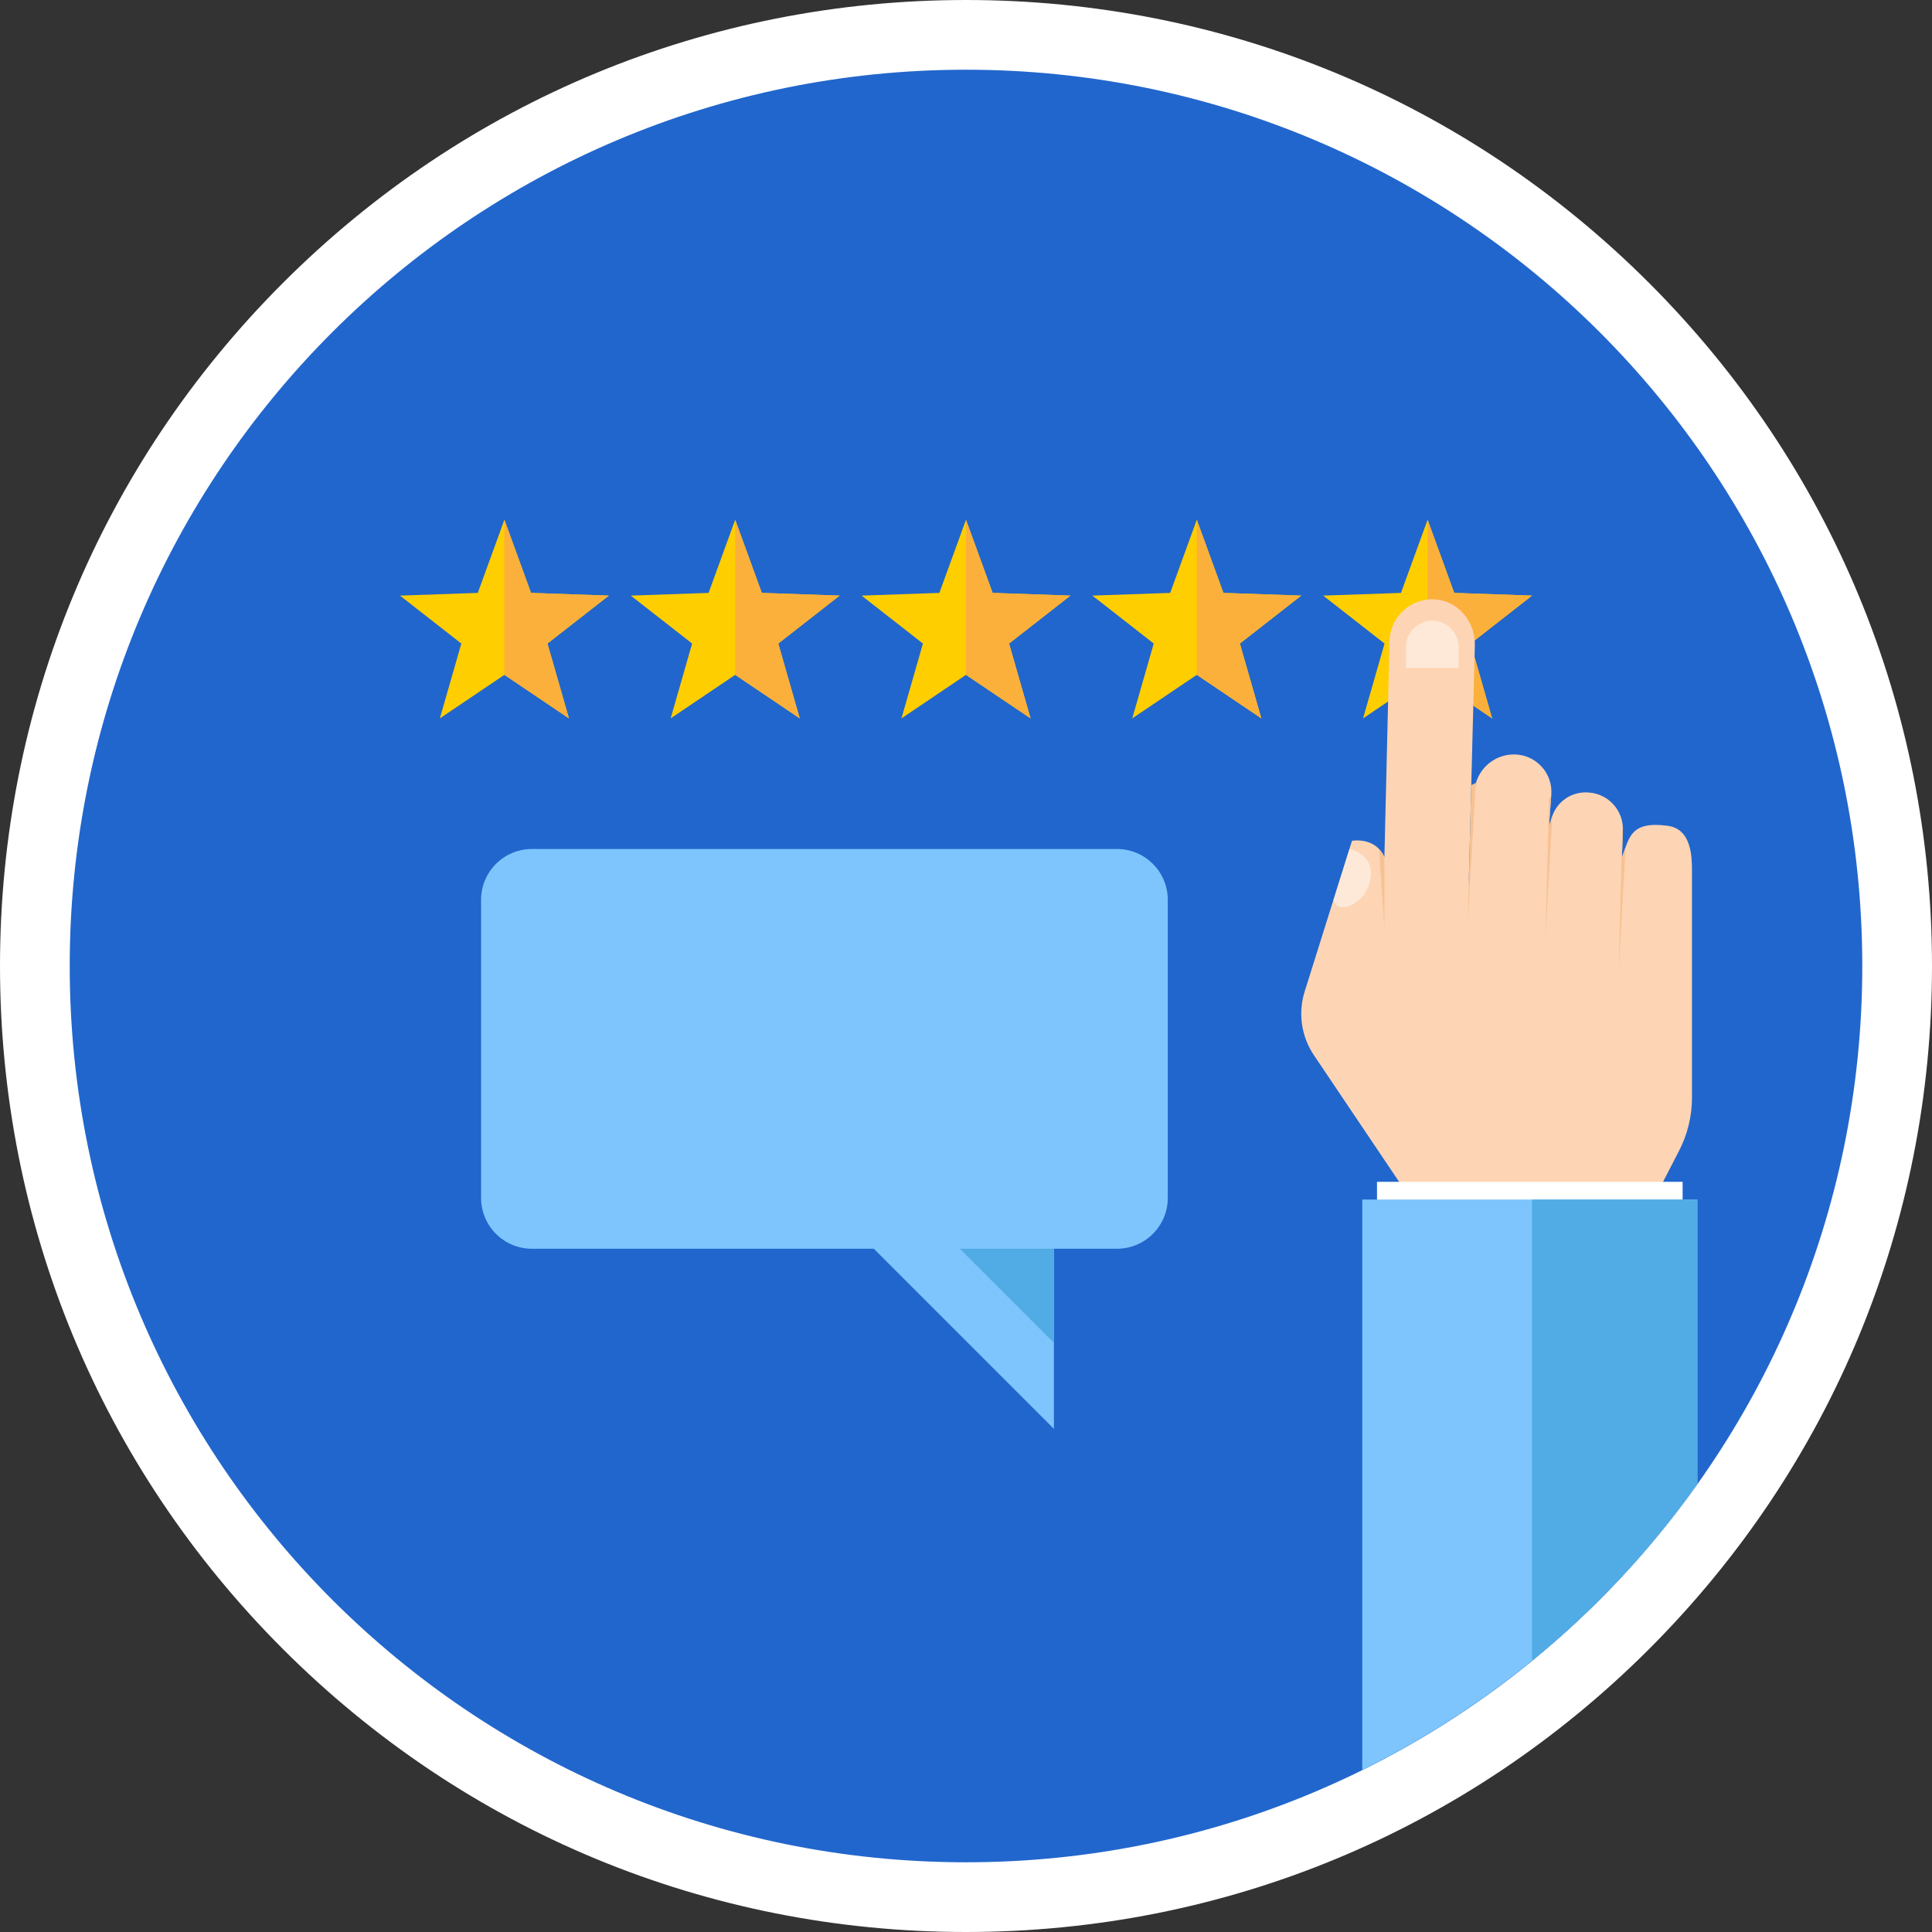
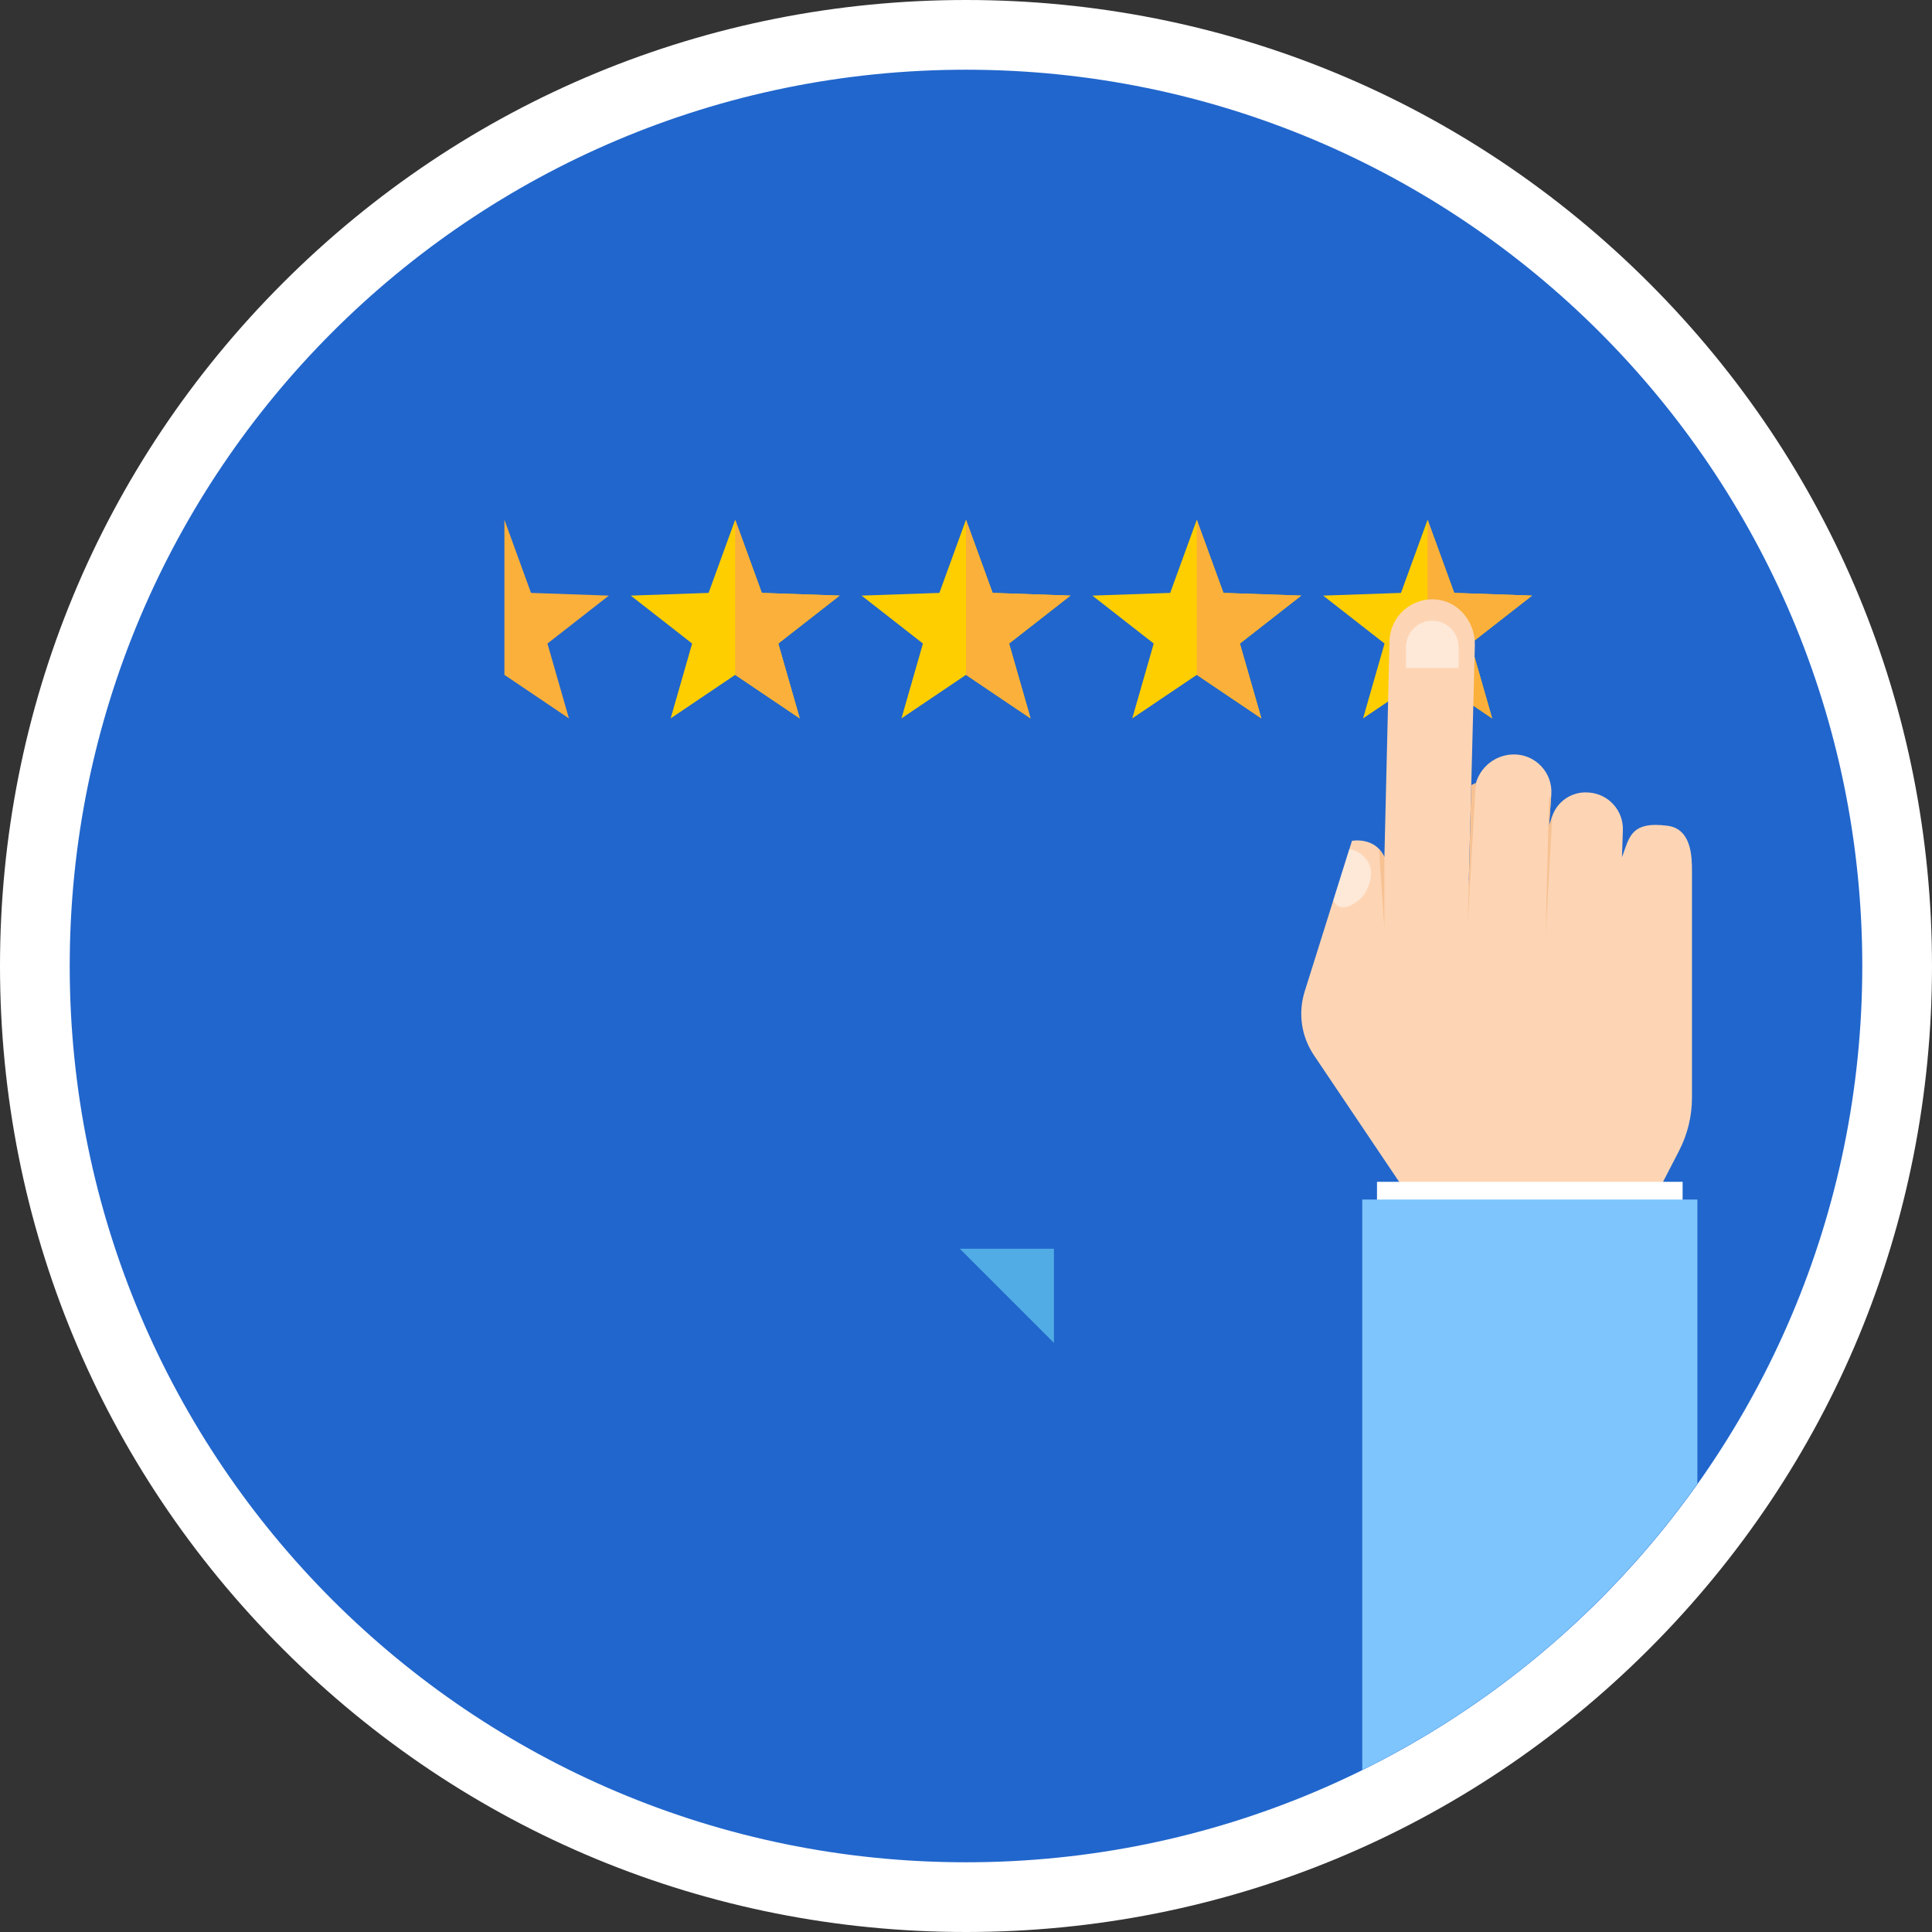
<svg xmlns="http://www.w3.org/2000/svg" xmlns:xlink="http://www.w3.org/1999/xlink" version="1.1" x="0px" y="0px" width="150px" height="150px" viewBox="0 0 150 150" overflow="visible" enable-background="new 0 0 150 150" xml:space="preserve">
  <rect x="0" y="0" width="150" height="150" fill="#333333" stroke="none" />
  <defs>
</defs>
  <g>
    <defs>
      <rect id="SVGID_1_" width="150" height="150" />
    </defs>
    <clipPath id="SVGID_5_">
      <use xlink:href="#SVGID_1_" overflow="visible" />
    </clipPath>
    <g clip-path="url(#SVGID_5_)">
      <defs>
        <rect id="SVGID_2_" width="150" height="150" />
      </defs>
      <clipPath id="SVGID_6_">
        <use xlink:href="#SVGID_2_" overflow="visible" />
      </clipPath>
      <path clip-path="url(#SVGID_6_)" fill="#2166CC" d="M75,147.294c-39.863,0-72.293-32.431-72.293-72.293    C2.707,35.138,35.137,2.707,75,2.707s72.294,32.431,72.294,72.294C147.294,114.863,114.863,147.294,75,147.294" />
      <path clip-path="url(#SVGID_6_)" fill="#FFFFFF" d="M75,5.413c38.432,0,69.587,31.155,69.587,69.587    c0,38.432-31.155,69.587-69.587,69.587c-38.432,0-69.587-31.155-69.587-69.587C5.413,36.568,36.568,5.413,75,5.413 M75,0    C54.967,0,36.133,7.801,21.967,21.967S0,54.967,0,75s7.801,38.867,21.967,53.033S54.967,150,75,150s38.867-7.801,53.033-21.967    S150,95.033,150,75s-7.801-38.867-21.967-53.033S95.033,0,75,0" />
-       <polygon clip-path="url(#SVGID_6_)" fill="#FFCE00" points="39.161,40.353 41.228,46.033 47.269,46.243 42.505,49.964     44.172,55.775 39.161,52.395 34.15,55.775 35.817,49.964 31.053,46.243 37.094,46.033   " />
      <polygon clip-path="url(#SVGID_6_)" fill="#FBB03B" points="44.172,55.775 42.504,49.964 47.27,46.243 41.228,46.033     39.162,40.353 39.162,52.395   " />
      <polygon clip-path="url(#SVGID_6_)" fill="#FFCE00" points="57.081,40.353 59.147,46.033 65.188,46.243 60.425,49.964     62.092,55.775 57.081,52.395 52.07,55.775 53.737,49.964 48.973,46.243 55.014,46.033   " />
      <polygon clip-path="url(#SVGID_6_)" fill="#FBB03B" points="62.092,55.775 60.424,49.964 65.189,46.243 59.147,46.033     57.081,40.353 57.081,52.395   " />
      <polygon clip-path="url(#SVGID_6_)" fill="#FFCE00" points="75,40.353 77.067,46.033 83.108,46.243 78.344,49.964 80.011,55.775     75,52.395 69.989,55.775 71.656,49.964 66.892,46.243 72.933,46.033   " />
      <polygon clip-path="url(#SVGID_6_)" fill="#FBB03B" points="80.012,55.775 78.344,49.964 83.108,46.243 77.066,46.033 75,40.353     75,52.395   " />
      <polygon clip-path="url(#SVGID_6_)" fill="#FFCE00" points="92.919,40.353 94.986,46.033 101.027,46.243 96.264,49.964     97.931,55.775 92.919,52.395 87.908,55.775 89.575,49.964 84.812,46.243 90.853,46.033   " />
      <polygon clip-path="url(#SVGID_6_)" fill="#FBB03B" points="97.931,55.775 96.263,49.964 101.027,46.243 94.985,46.033     92.92,40.353 92.92,52.395   " />
      <polygon clip-path="url(#SVGID_6_)" fill="#FFCE00" points="110.839,40.353 112.906,46.033 118.947,46.243 114.183,49.964     115.85,55.775 110.839,52.395 105.828,55.775 107.495,49.964 102.73,46.243 108.771,46.033   " />
      <polygon clip-path="url(#SVGID_6_)" fill="#FBB03B" points="115.85,55.775 114.182,49.964 118.947,46.243 112.905,46.033     110.839,40.353 110.839,52.395   " />
      <path clip-path="url(#SVGID_6_)" fill="#FDD5B5" d="M129.476,64.113c-2.876-0.382-2.976,0.919-3.524,2.381l-0.023,0.066    c0,0,0.035-1.011,0.071-2.105c0.05-1.512-1.098-2.798-2.605-2.92c-0.025-0.002-0.049-0.004-0.074-0.005    c-1.272-0.103-2.446,0.688-2.83,1.906l-0.227,0.72l0.18-2.464c0.123-1.684-1.211-3.118-2.899-3.118h-0.001    c-1.625,0-2.971,1.265-3.069,2.888l-0.447,7.272l0.479-18.62c0.044-1.738-1.173-3.349-2.897-3.557    c-1.982-0.239-3.679,1.276-3.726,3.211l-0.399,16.773c-0.725-1.602-2.518-1.259-2.518-1.259l-3.674,11.704    c-0.522,1.668-0.26,3.483,0.716,4.935l6.772,10.064h20.219l1.362-2.637c0.659-1.275,1.003-2.69,1.003-4.127V67.616    C131.363,66.566,131.347,64.362,129.476,64.113" />
      <g opacity="0.47" clip-path="url(#SVGID_6_)">
        <g>
          <defs>
            <rect id="SVGID_4_" x="109.161" y="48.192" width="4.082" height="3.662" />
          </defs>
          <clipPath id="SVGID_7_">
            <use xlink:href="#SVGID_4_" overflow="visible" />
          </clipPath>
          <path clip-path="url(#SVGID_7_)" fill="#FFFFFF" d="M109.161,51.854h4.082v-1.621c0-1.127-0.914-2.041-2.041-2.041      s-2.041,0.914-2.041,2.041V51.854z" />
        </g>
      </g>
      <g opacity="0.47" clip-path="url(#SVGID_6_)">
        <g>
          <defs>
            <rect id="SVGID_3_" x="103.516" y="65.916" width="2.927" height="4.525" />
          </defs>
          <clipPath id="SVGID_8_">
            <use xlink:href="#SVGID_3_" overflow="visible" />
          </clipPath>
          <path clip-path="url(#SVGID_8_)" fill="#FFFFFF" d="M103.516,69.899c0.606,1.293,2.224-0.062,2.518-0.64      c1.254-2.463-0.727-3.247-1.268-3.344L103.516,69.899z" />
        </g>
      </g>
      <rect x="106.91" y="91.756" clip-path="url(#SVGID_6_)" fill="#FFFFFF" width="23.728" height="1.946" />
      <path clip-path="url(#SVGID_6_)" fill="#7DC5FC" d="M105.766,137.419c10.415-5.144,19.35-12.817,26.018-22.219V93.13h-26.018    V137.419z" />
      <path clip-path="url(#SVGID_6_)" fill="#F7C293" d="M107.066,65.933l0.416,6.145v-5.537    C107.368,66.288,107.223,66.098,107.066,65.933" />
      <polygon clip-path="url(#SVGID_6_)" fill="#F7C293" points="114.226,60.958 113.956,71.792 114.576,60.783   " />
      <path clip-path="url(#SVGID_6_)" fill="#F7C293" d="M120.489,63.436l-0.227,0.721l0.165-2.273l-0.163,0.081l-0.27,10.833    l0.532-9.435C120.518,63.389,120.497,63.409,120.489,63.436" />
-       <path clip-path="url(#SVGID_6_)" fill="#F7C293" d="M125.951,66.495l-0.024,0.065c0,0,0.037-1.01,0.073-2.104    c0-0.014-0.003-0.027-0.003-0.04l-0.05,0.024l-0.269,10.833l0.536-9.51C126.13,65.999,126.047,66.241,125.951,66.495" />
-       <path clip-path="url(#SVGID_6_)" fill="#7DC5FC" d="M86.718,65.916H41.3c-2.181,0-3.949,1.768-3.949,3.949v23.139    c0,2.182,1.768,3.949,3.949,3.949h26.543l13.983,13.983V96.952h4.892c2.181,0,3.949-1.768,3.949-3.949V69.864    C90.667,67.683,88.898,65.916,86.718,65.916" />
-       <path clip-path="url(#SVGID_6_)" fill="#51ACE5" d="M118.947,128.928c4.868-3.975,9.192-8.591,12.836-13.728V93.13h-12.836    V128.928z" />
      <polygon clip-path="url(#SVGID_6_)" fill="#51ACE5" points="81.826,104.26 81.826,96.953 74.519,96.953   " />
    </g>
  </g>
</svg>